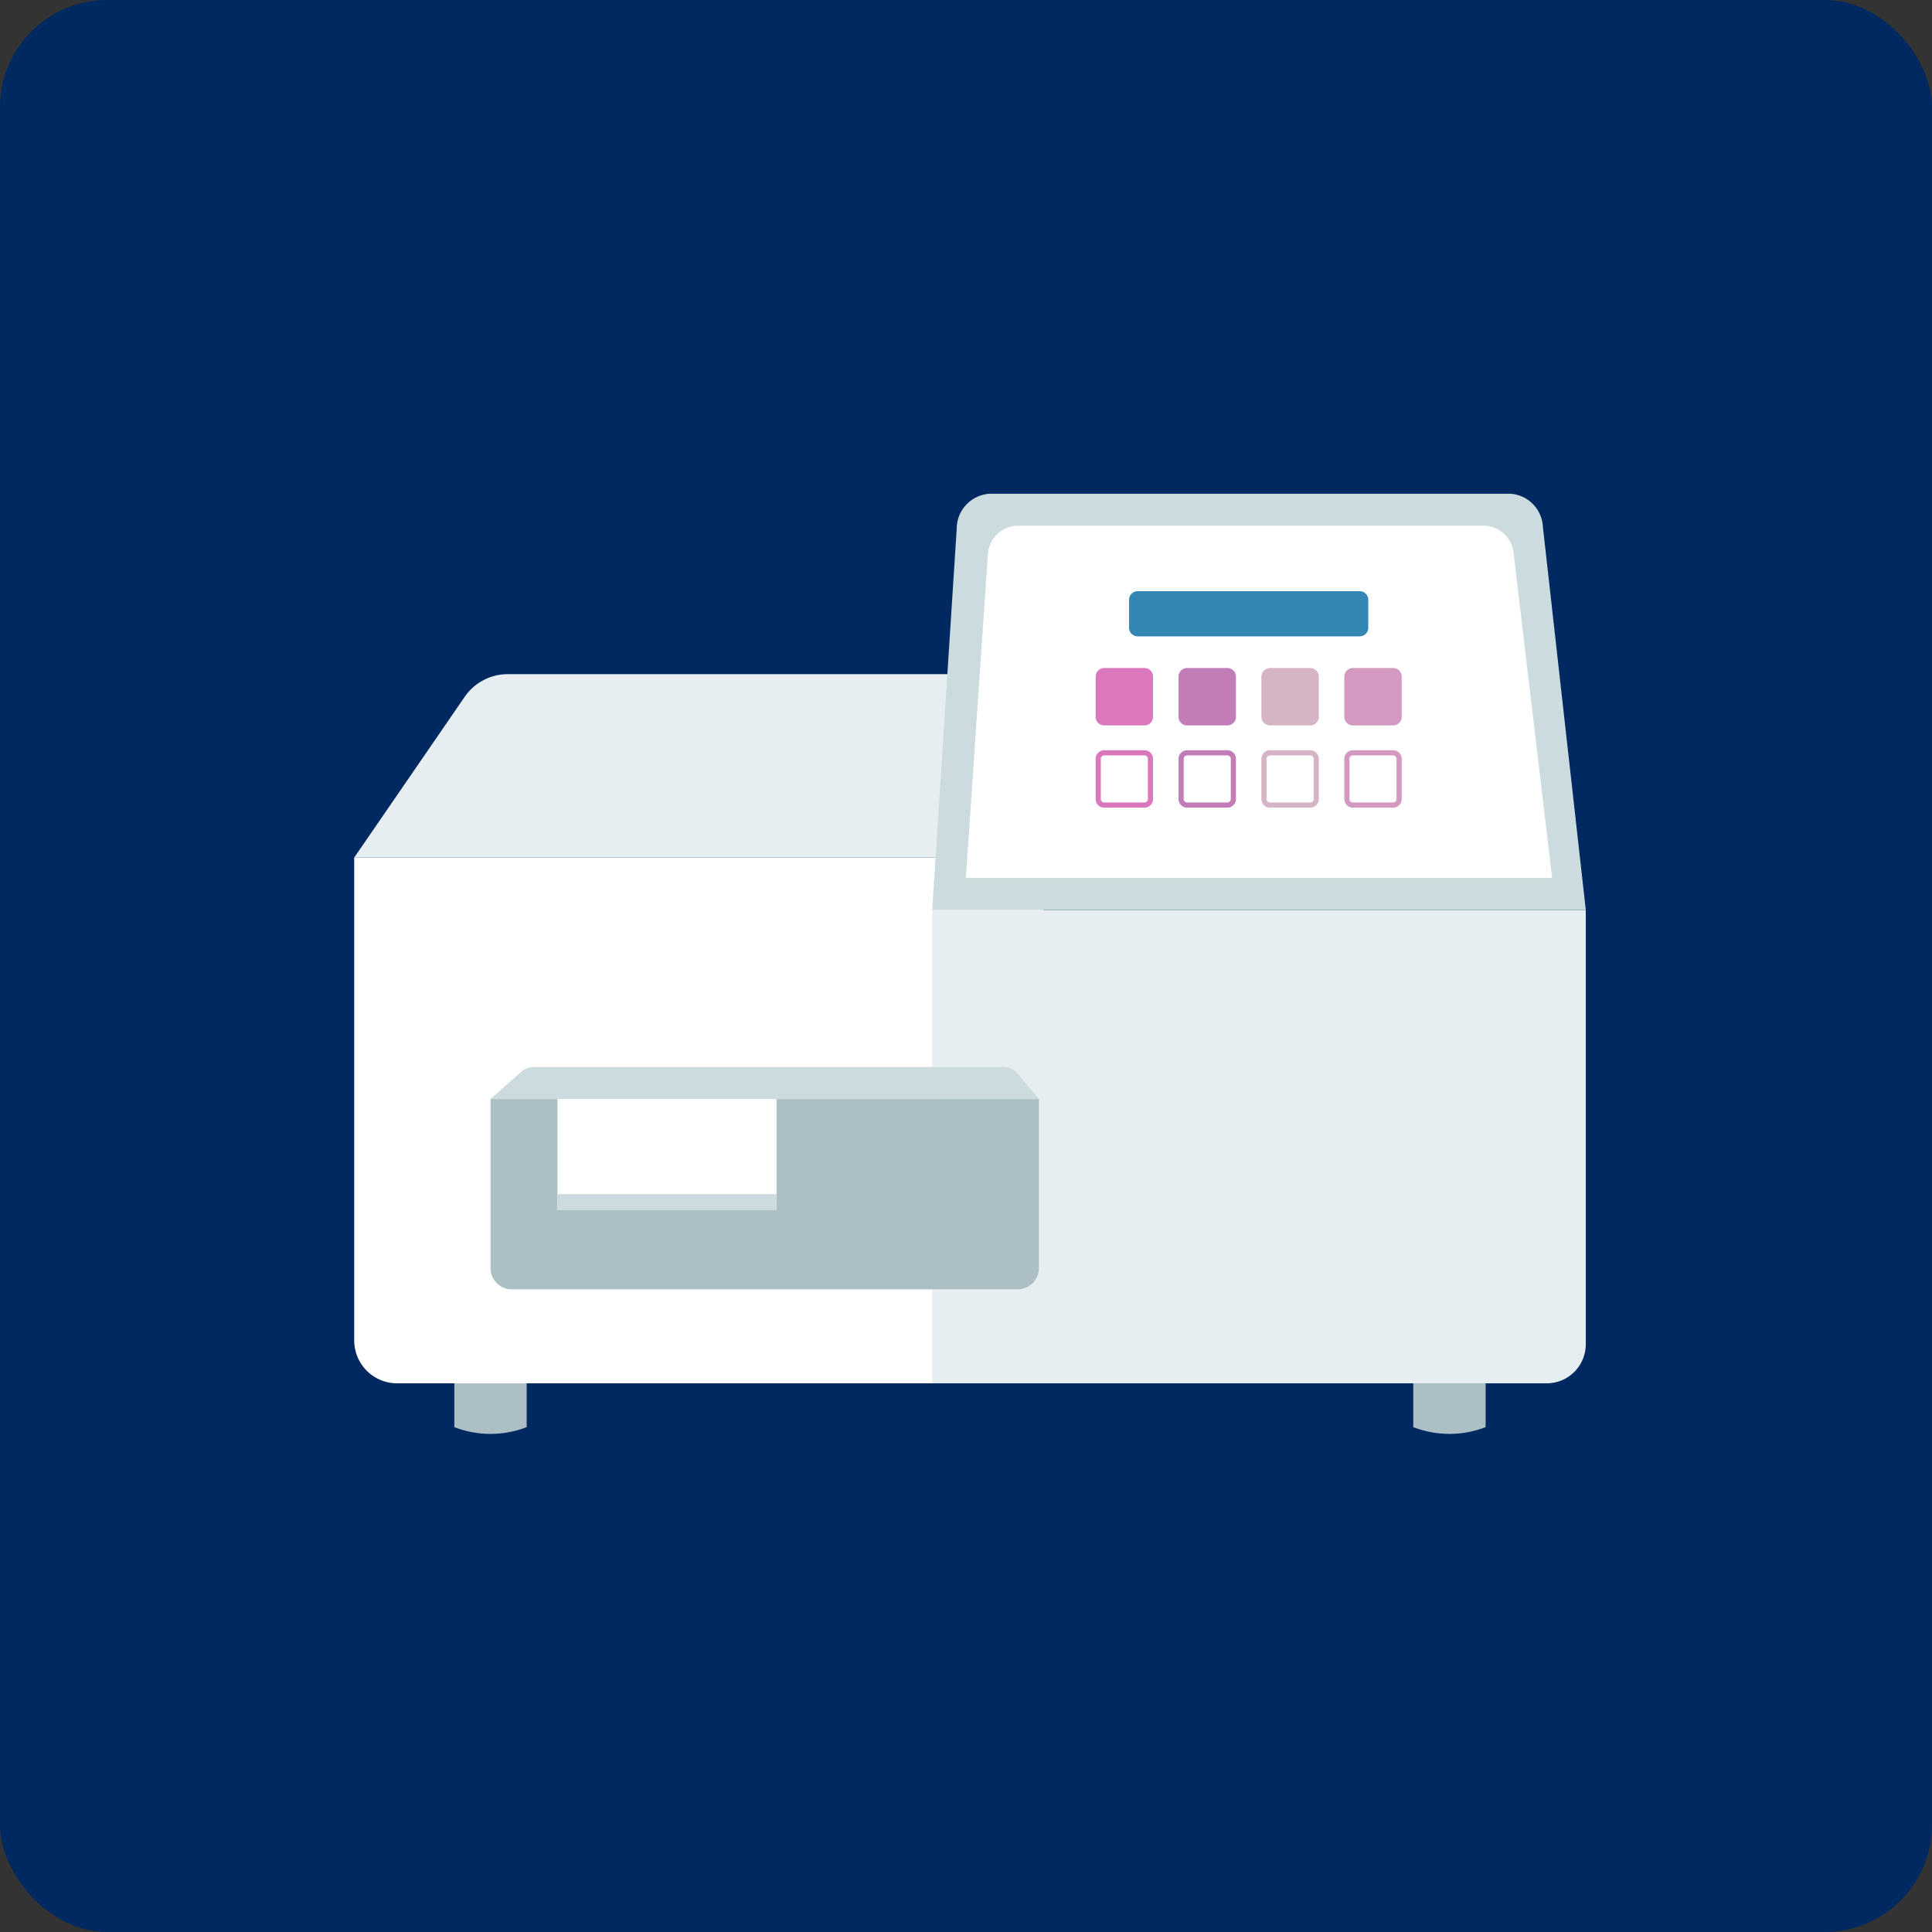
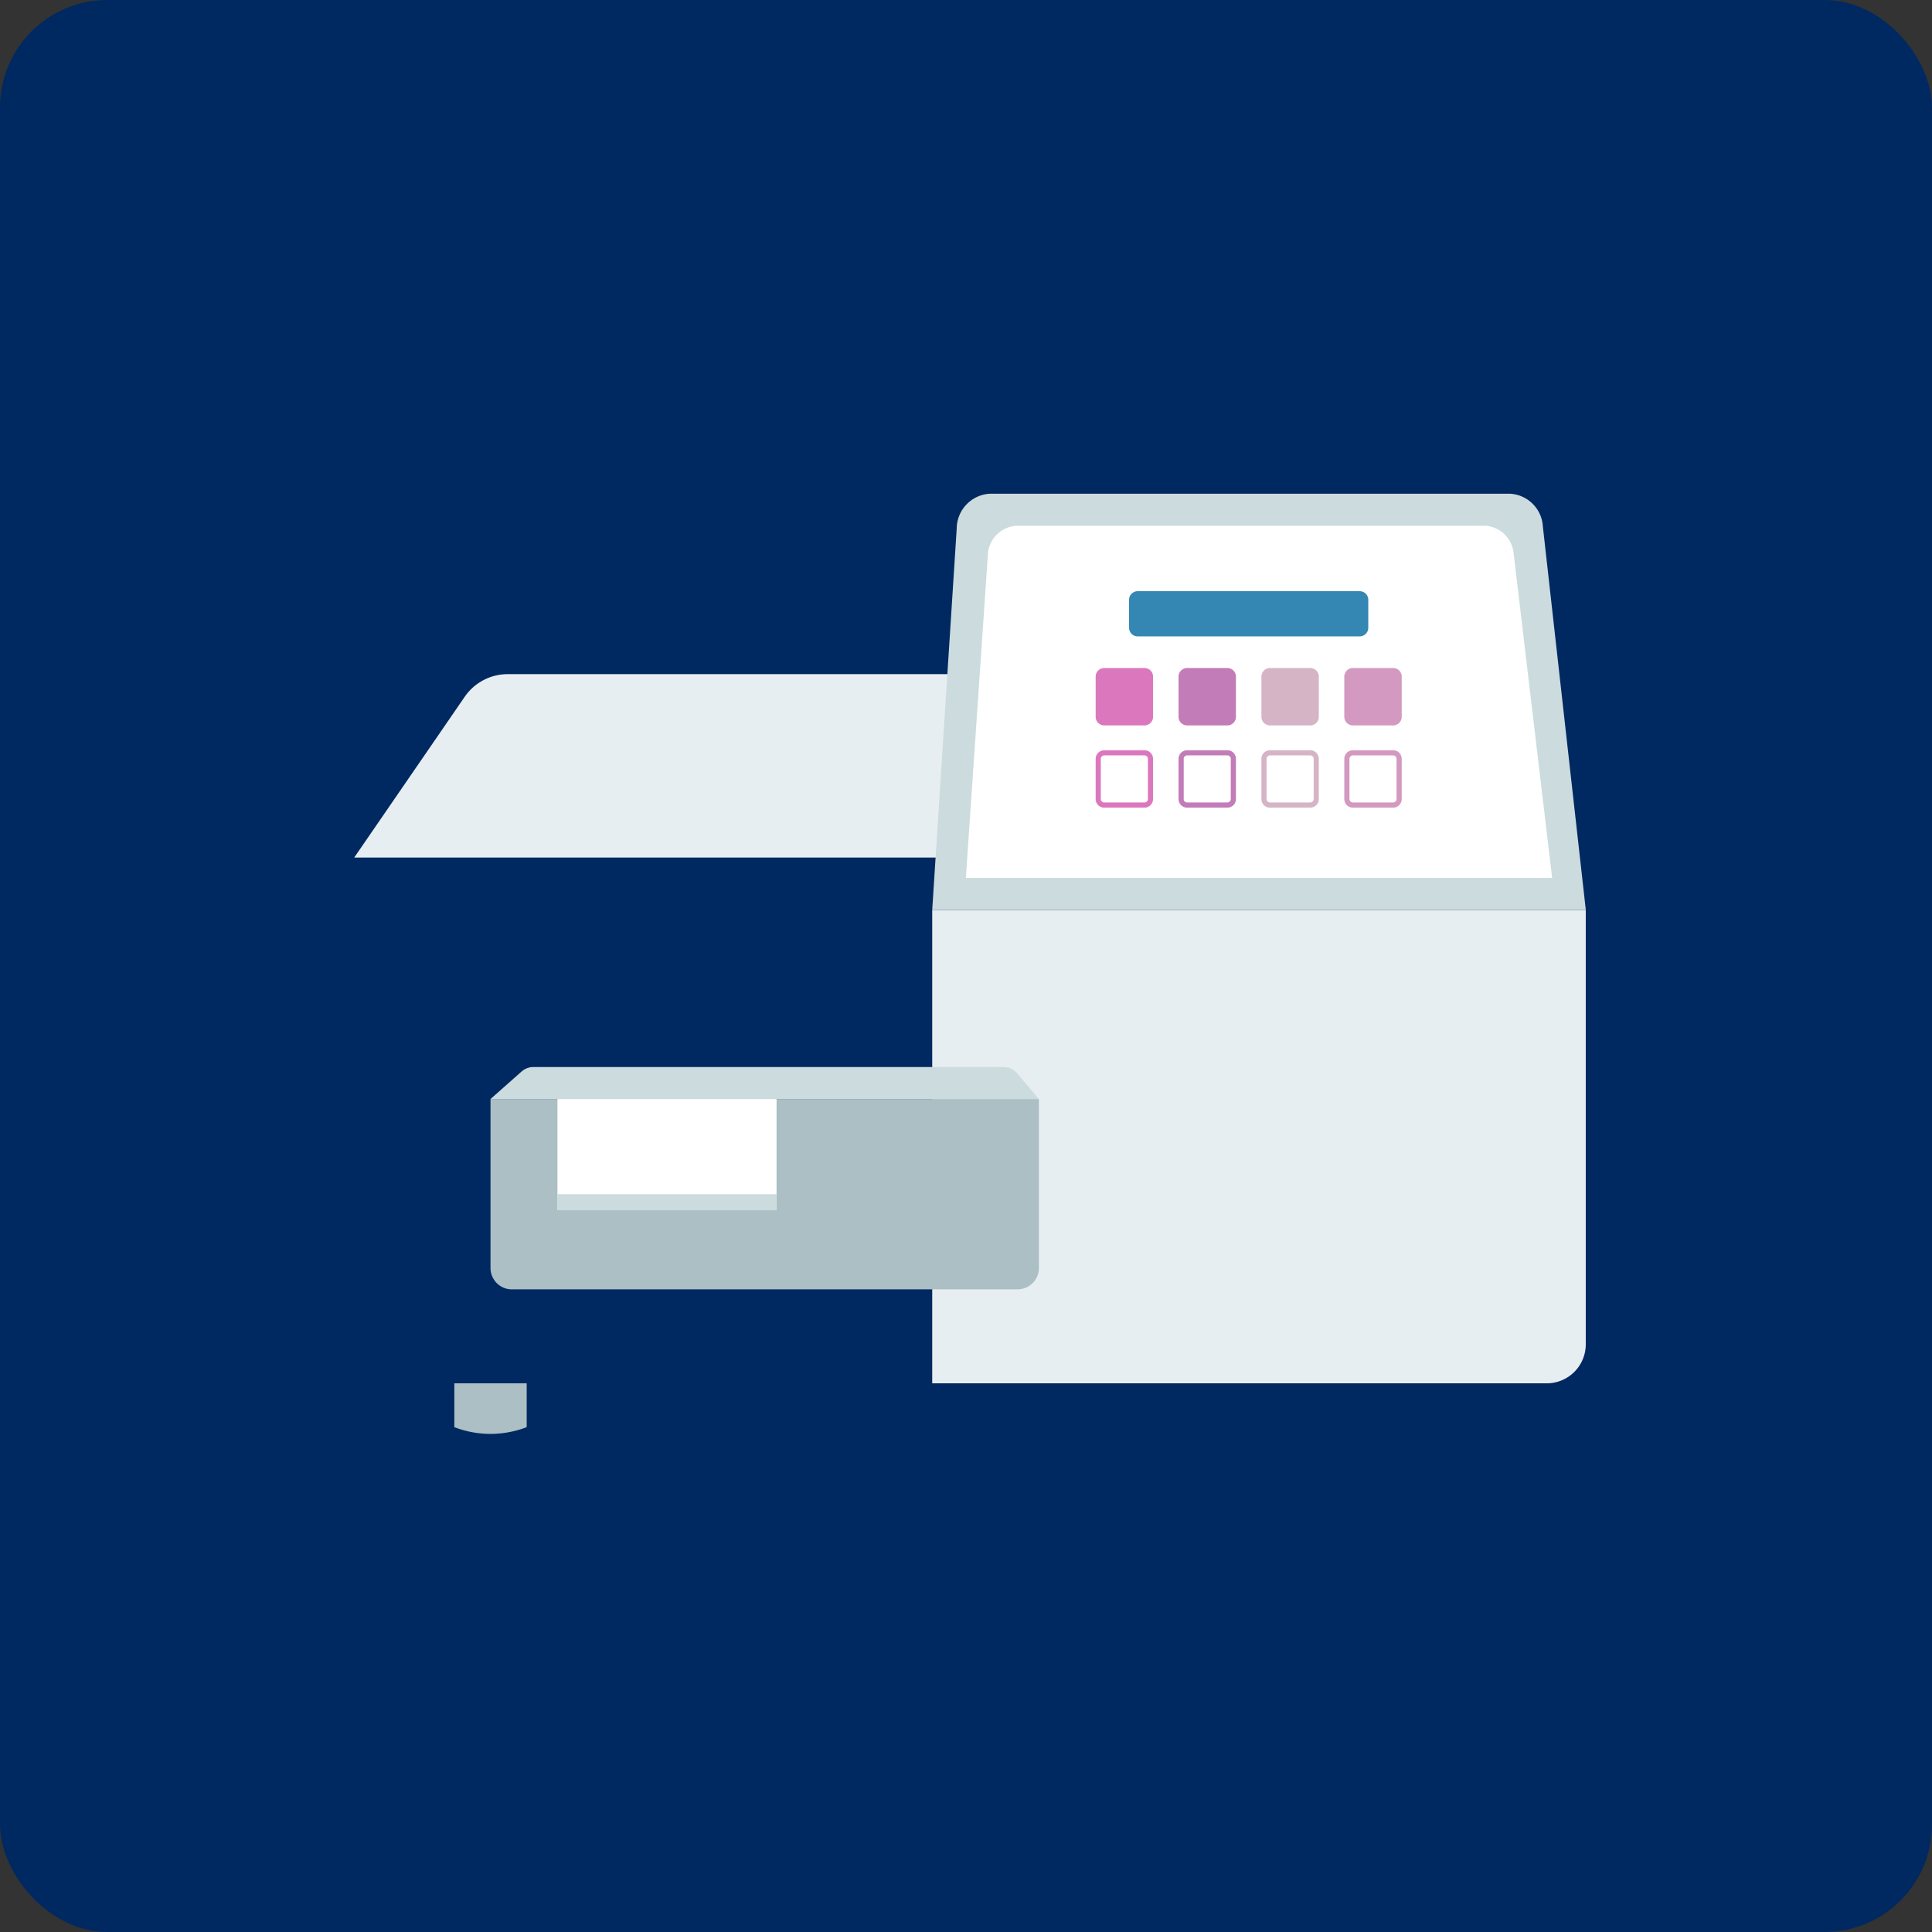
<svg xmlns="http://www.w3.org/2000/svg" id="Component_43_1" data-name="Component 43 – 1" width="180" height="180" viewBox="0 0 180 180">
  <rect x="0" y="0" width="180" height="180" fill="#333333" stroke="none" />
  <defs>
    <clipPath id="clip-path">
      <rect id="Rectangle_191" data-name="Rectangle 191" width="114.742" height="87.593" fill="none" />
    </clipPath>
  </defs>
  <rect id="Rectangle_155" data-name="Rectangle 155" width="180" height="180" rx="10" fill="#002961" />
  <g id="Group_284" data-name="Group 284" transform="translate(33 46)">
    <g id="Group_283" data-name="Group 283" transform="translate(0 0)" clip-path="url(#clip-path)">
-       <path id="Path_379" data-name="Path 379" d="M64.224,84.275H4a4,4,0,0,1-4-4V35.292H64.224Z" transform="translate(0 -1.394)" fill="#fff" />
      <path id="Path_380" data-name="Path 380" d="M113.322,84.476H56.068v-44.1h60.889V80.84a3.635,3.635,0,0,1-3.635,3.635" transform="translate(-2.215 -1.595)" fill="#e7eef2" />
      <path id="Path_381" data-name="Path 381" d="M61.277,17.5H14.306a4.865,4.865,0,0,0-4.01,2.109L0,34.589H61.277Z" transform="translate(0 -0.691)" fill="#e7eef2" />
      <path id="Path_382" data-name="Path 382" d="M61.409,0h48.509a3.243,3.243,0,0,1,3.043,3.065l4,35.715H56.068L58.349,3.253A3.273,3.273,0,0,1,61.409,0" transform="translate(-2.215 0)" fill="#ccdbdd" />
      <path id="Path_383" data-name="Path 383" d="M64.122,3.1h43.516a2.833,2.833,0,0,1,2.73,2.593l3.585,30.224H59.331L61.377,5.857A2.848,2.848,0,0,1,64.122,3.1" transform="translate(-2.344 -0.122)" fill="#fff" />
      <path id="Path_384" data-name="Path 384" d="M16.454,90.373a9.357,9.357,0,0,1-6.742,0V86.29h6.742Z" transform="translate(-0.384 -3.409)" fill="#abbfc4" fill-rule="evenodd" />
-       <path id="Path_385" data-name="Path 385" d="M109.472,90.373a9.357,9.357,0,0,1-6.742,0V86.29h6.742Z" transform="translate(-4.059 -3.409)" fill="#abbfc4" fill-rule="evenodd" />
      <path id="Path_386" data-name="Path 386" d="M62.326,76.447H15.211a1.989,1.989,0,0,1-1.989-1.989V58.714H64.315V74.457a1.989,1.989,0,0,1-1.989,1.989" transform="translate(-0.522 -2.32)" fill="#abbfc4" fill-rule="evenodd" />
      <path id="Path_387" data-name="Path 387" d="M16.128,56.018l-2.906,2.574H64.315l-2.025-2.4a1.637,1.637,0,0,0-1.252-.582H17.214a1.636,1.636,0,0,0-1.085.411" transform="translate(-0.522 -2.197)" fill="#ccdbdd" fill-rule="evenodd" />
      <rect id="Rectangle_189" data-name="Rectangle 189" width="20.414" height="10.36" transform="translate(18.937 56.394)" fill="#fff" />
      <rect id="Rectangle_190" data-name="Rectangle 190" width="20.414" height="1.494" transform="translate(18.937 65.26)" fill="#ccdbdd" />
      <path id="Path_388" data-name="Path 388" d="M96.65,13.661H75.963a.8.8,0,0,1-.8-.8V10.254a.8.8,0,0,1,.8-.8H96.65a.8.8,0,0,1,.8.8v2.608a.8.8,0,0,1-.8.8" transform="translate(-2.97 -0.373)" fill="#3487b3" />
      <path id="Path_389" data-name="Path 389" d="M92.549,22.252H88.8a.8.8,0,0,1-.8-.8V17.705a.8.8,0,0,1,.8-.8h3.748a.8.8,0,0,1,.8.8v3.748a.8.8,0,0,1-.8.8" transform="translate(-3.477 -0.668)" fill="#d5b4c6" />
      <path id="Path_390" data-name="Path 390" d="M84.509,22.252H80.761a.8.8,0,0,1-.8-.8V17.705a.8.8,0,0,1,.8-.8h3.748a.8.8,0,0,1,.8.8v3.748a.8.8,0,0,1-.8.8" transform="translate(-3.159 -0.668)" fill="#c27cb8" />
      <path id="Path_391" data-name="Path 391" d="M76.469,22.252H72.721a.8.8,0,0,1-.8-.8V17.705a.8.8,0,0,1,.8-.8h3.748a.8.8,0,0,1,.8.8v3.748a.8.8,0,0,1-.8.8" transform="translate(-2.842 -0.668)" fill="#db78bd" />
      <path id="Path_392" data-name="Path 392" d="M100.589,22.252H96.841a.8.8,0,0,1-.8-.8V17.705a.8.8,0,0,1,.8-.8h3.748a.8.8,0,0,1,.8.8v3.748a.8.8,0,0,1-.8.8" transform="translate(-3.795 -0.668)" fill="#d399c0" />
      <path id="Path_393" data-name="Path 393" d="M92.549,25.362a.319.319,0,0,1,.319.319v3.748a.319.319,0,0,1-.319.319H88.8a.319.319,0,0,1-.319-.319V25.681a.319.319,0,0,1,.319-.319Zm0-.48H88.8a.8.8,0,0,0-.8.8v3.748a.8.8,0,0,0,.8.8h3.748a.8.8,0,0,0,.8-.8V25.681a.8.8,0,0,0-.8-.8" transform="translate(-3.477 -0.983)" fill="#d5b4c6" />
      <path id="Path_394" data-name="Path 394" d="M84.509,25.362a.319.319,0,0,1,.319.319v3.748a.319.319,0,0,1-.319.319H80.761a.319.319,0,0,1-.319-.319V25.681a.319.319,0,0,1,.319-.319Zm0-.48H80.761a.8.8,0,0,0-.8.8v3.748a.8.8,0,0,0,.8.8h3.748a.8.8,0,0,0,.8-.8V25.681a.8.8,0,0,0-.8-.8" transform="translate(-3.159 -0.983)" fill="#c27cb8" />
      <path id="Path_395" data-name="Path 395" d="M76.469,25.362a.319.319,0,0,1,.319.319v3.748a.319.319,0,0,1-.319.319H72.721a.319.319,0,0,1-.319-.319V25.681a.319.319,0,0,1,.319-.319Zm0-.48H72.721a.8.8,0,0,0-.8.8v3.748a.8.8,0,0,0,.8.8h3.748a.8.8,0,0,0,.8-.8V25.681a.8.8,0,0,0-.8-.8" transform="translate(-2.842 -0.983)" fill="#db78bd" />
      <path id="Path_396" data-name="Path 396" d="M100.589,25.362a.319.319,0,0,1,.319.319v3.748a.319.319,0,0,1-.319.319H96.841a.319.319,0,0,1-.319-.319V25.681a.319.319,0,0,1,.319-.319Zm0-.48H96.841a.8.8,0,0,0-.8.8v3.748a.8.8,0,0,0,.8.8h3.748a.8.8,0,0,0,.8-.8V25.681a.8.8,0,0,0-.8-.8" transform="translate(-3.795 -0.983)" fill="#d399c0" />
    </g>
  </g>
</svg>